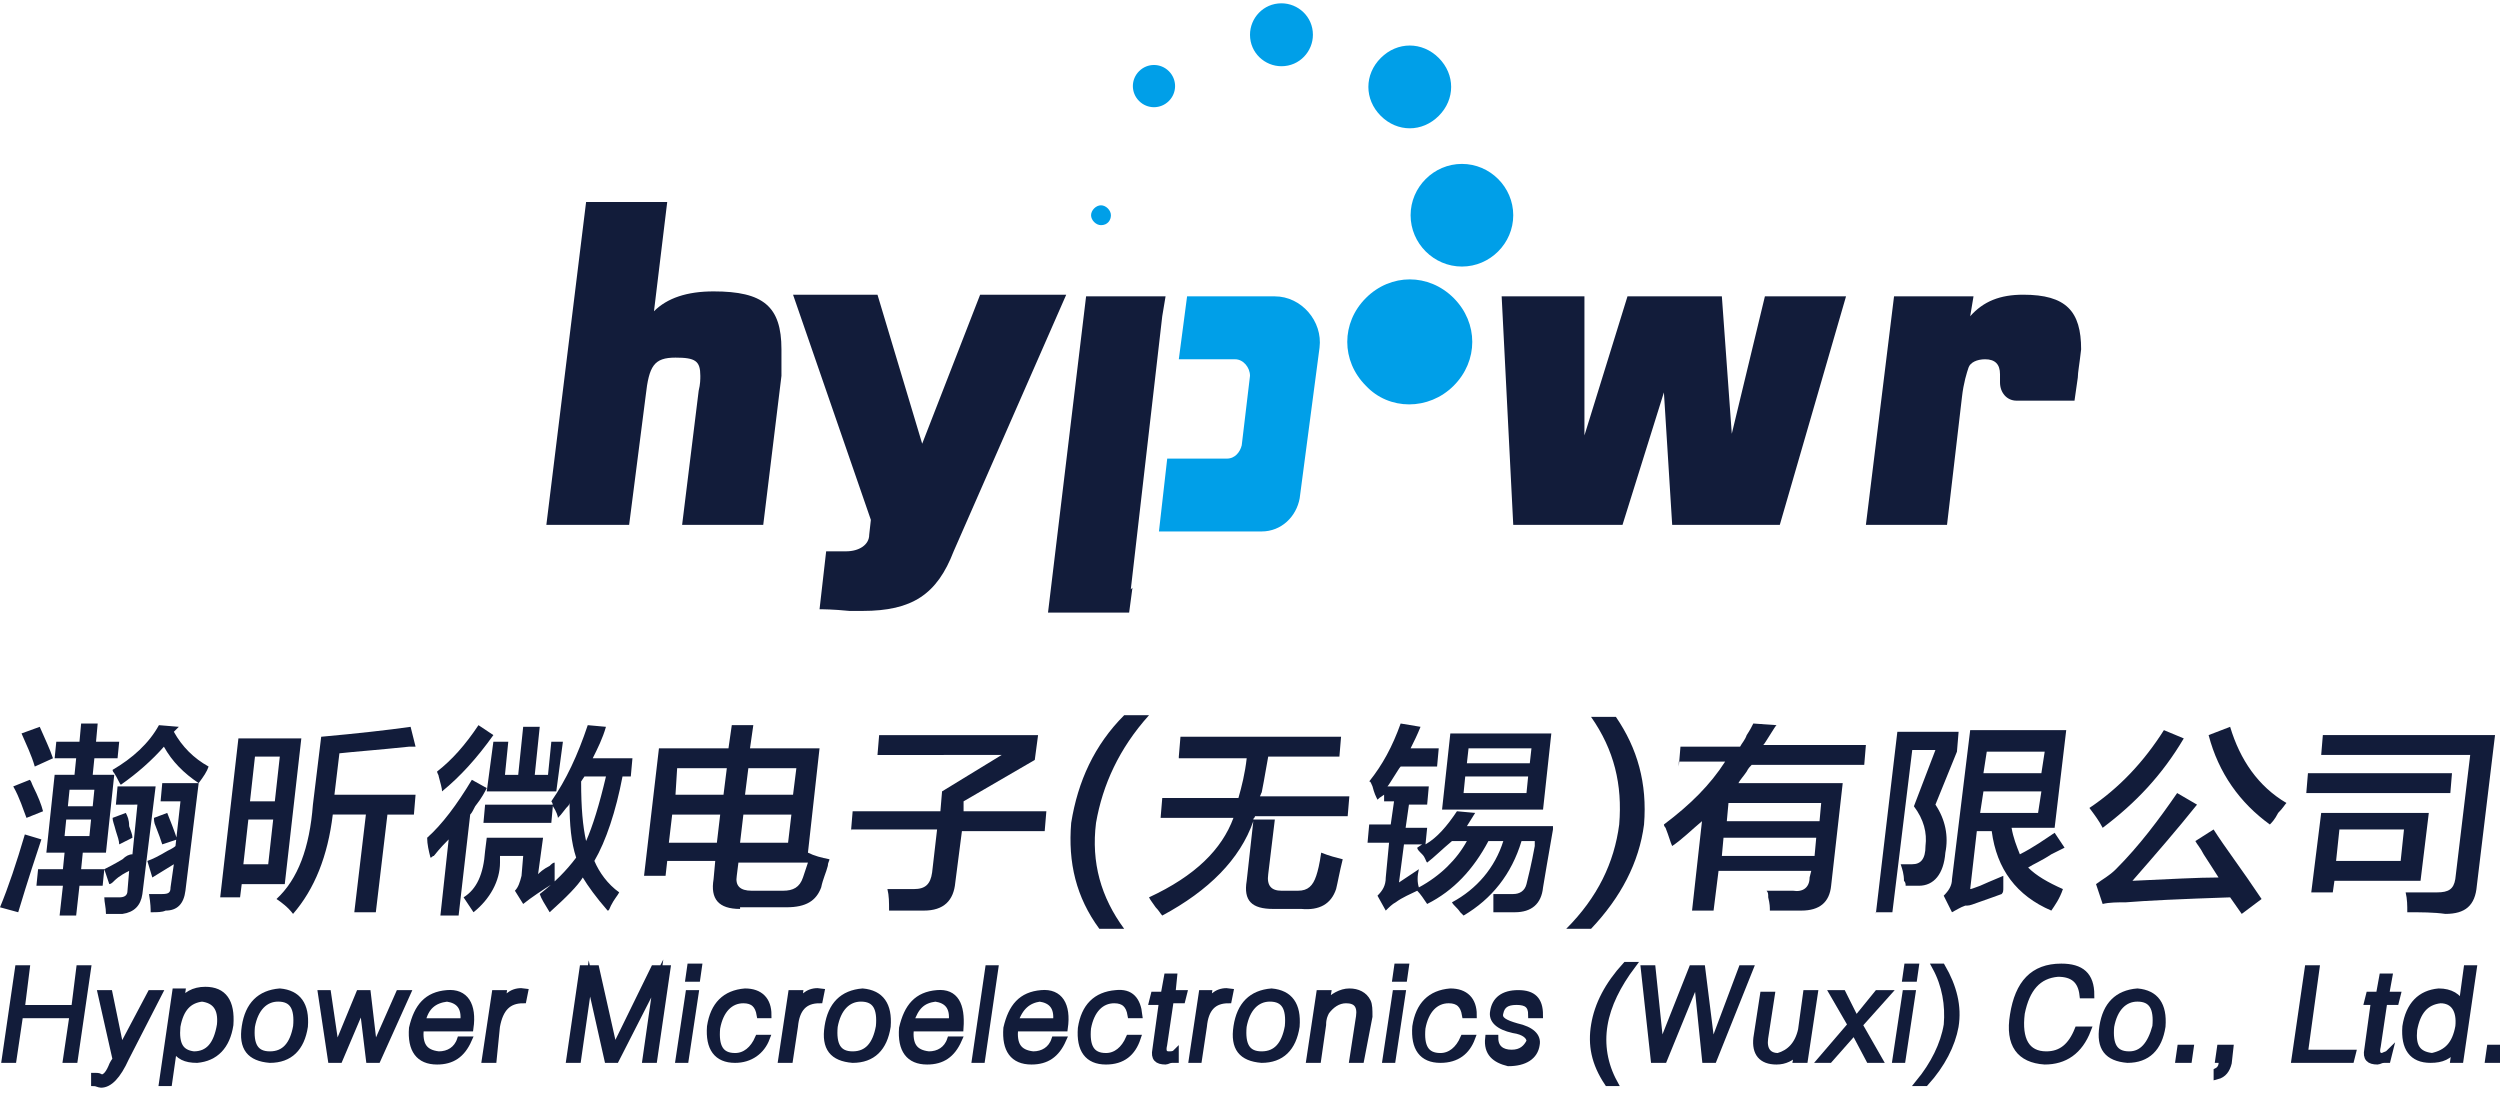
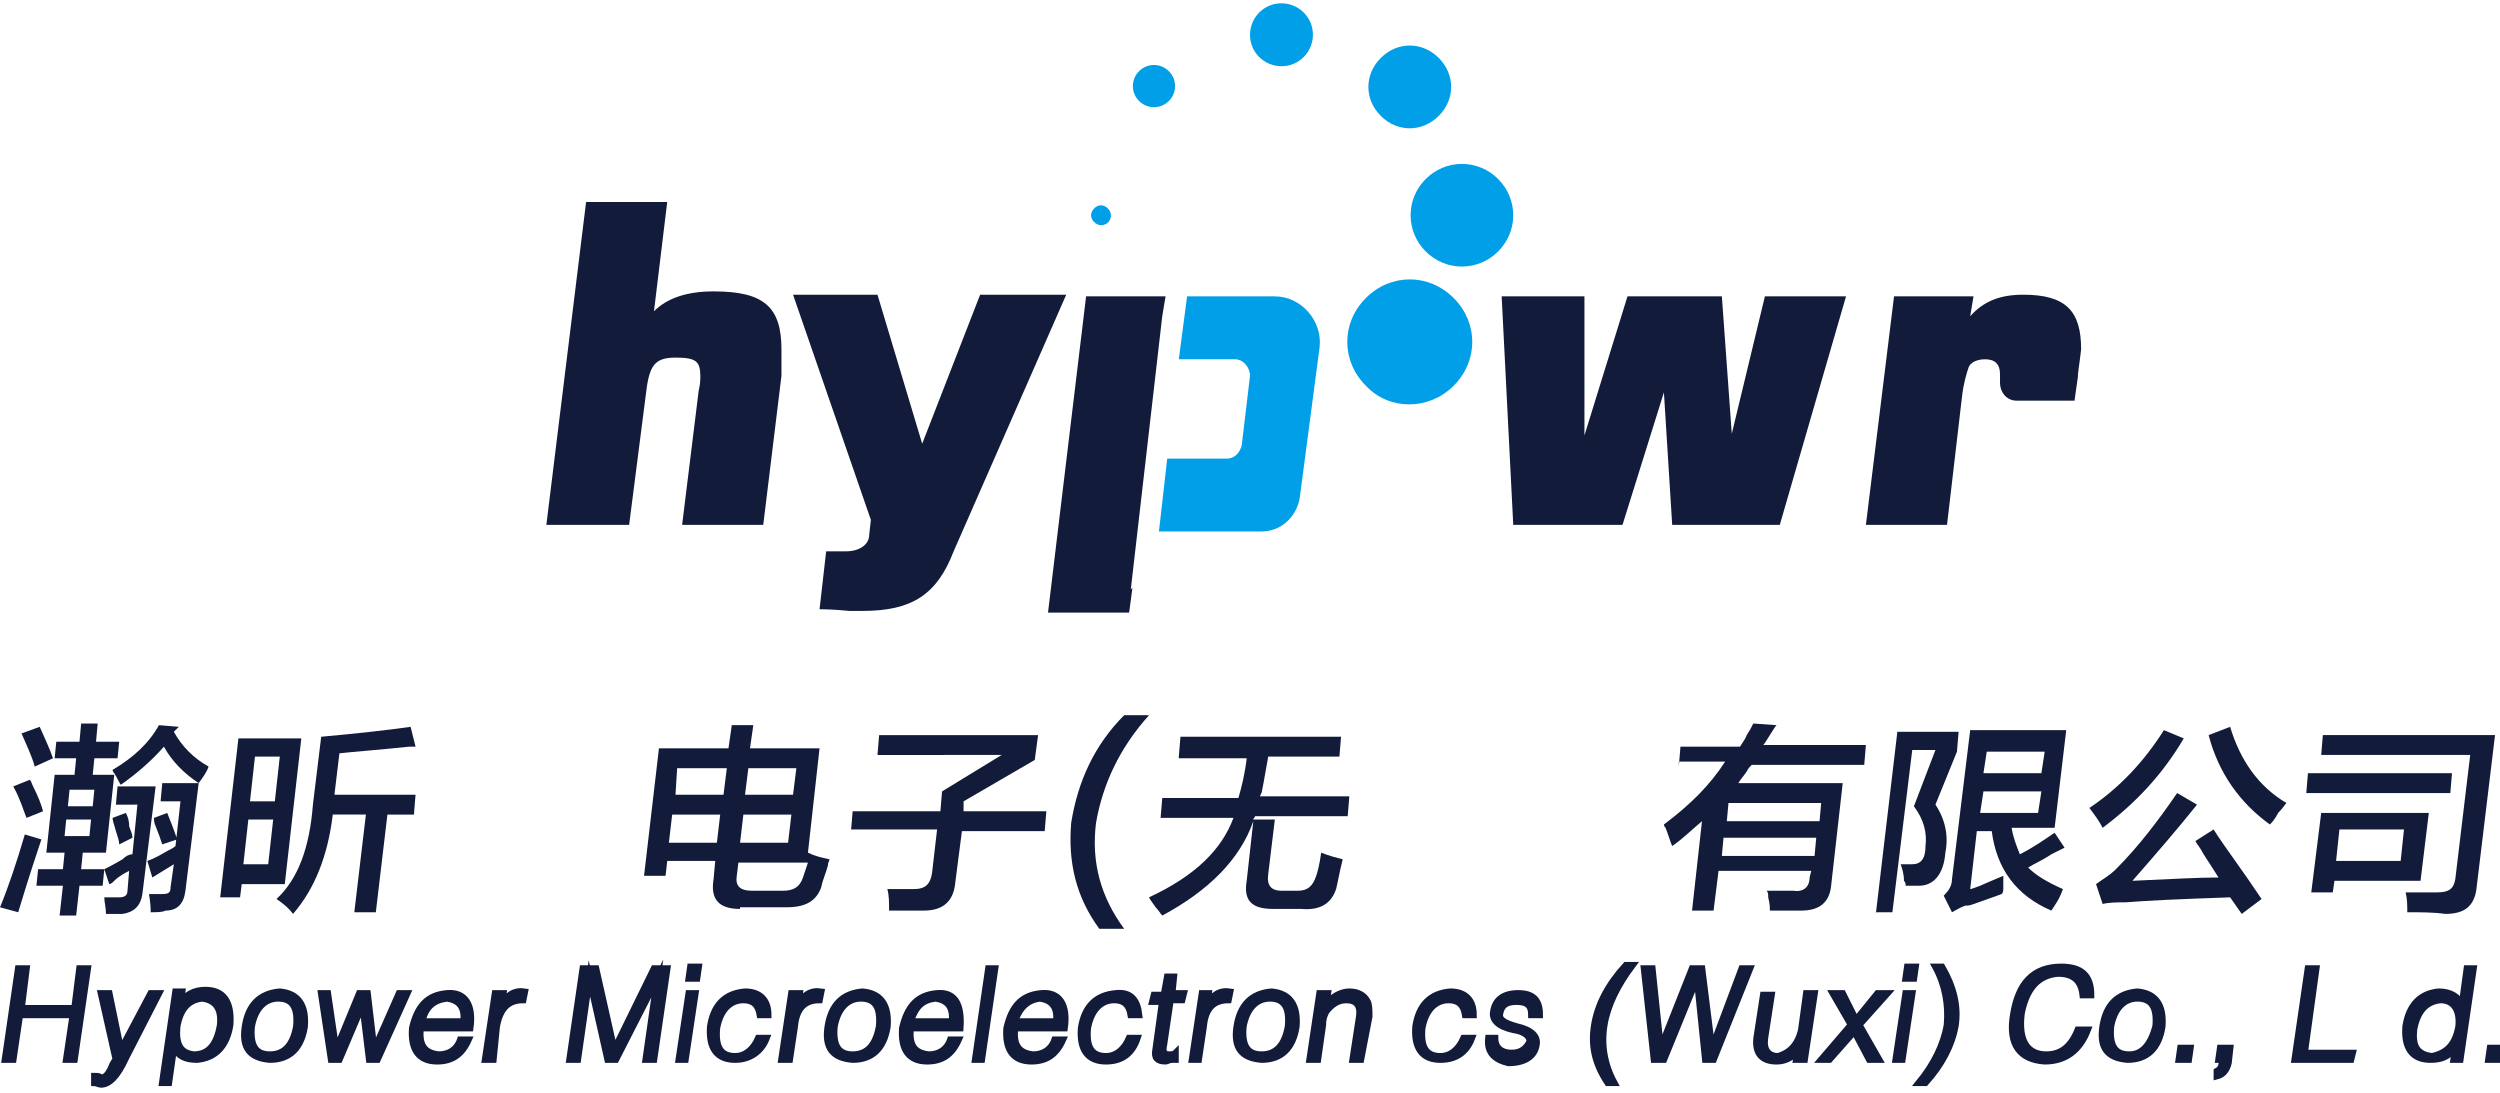
<svg xmlns="http://www.w3.org/2000/svg" version="1.1" id="图层_1" x="0px" y="0px" viewBox="0 0 151 66" style="enable-background:new 0 0 151 66;" xml:space="preserve">
  <style type="text/css">
	.st0{fill:#121C3A;}
	.st1{fill:#121C3A;stroke:#121C3A;stroke-width:0.395;stroke-miterlimit:10;}
	.st2{fill:#009FE8;}
</style>
  <g>
    <g>
      <path class="st0" d="M1.1,55.1L0,54.8c0.5-1.2,1-2.7,1.5-4.4c0.3,0.1,0.7,0.2,1,0.3C2.2,51.6,1.7,53.1,1.1,55.1z M1.6,49.4    c-0.2-0.5-0.4-1.2-0.8-1.9l1-0.4c0.1,0.1,0.1,0.2,0.2,0.4c0.3,0.6,0.5,1.1,0.6,1.5L1.6,49.4z M2.1,46.3c-0.2-0.7-0.5-1.3-0.8-2    l1.1-0.4c0.3,0.7,0.6,1.3,0.8,1.9L2.1,46.3z M3.3,45.8l0.1-1h1.4l0.1-1.1h1l-0.1,1.1h1.4l-0.1,1H5.7l-0.1,1h1.3l-0.5,4.7H5l-0.1,1    h1.4l0,0c0.2-0.1,0.6-0.3,1.1-0.6c0.2-0.2,0.4-0.3,0.6-0.3l0.3-3H7l0.1-1.1h2.3l-0.8,6.5c-0.1,0.7-0.5,1.1-1.2,1.2    c-0.2,0-0.6,0-1,0c0-0.4-0.1-0.7-0.1-1c0.3,0,0.6,0,0.9,0c0.3,0,0.5-0.1,0.5-0.4l0.1-1.2c-0.2,0.1-0.6,0.3-0.9,0.6    c-0.1,0.1-0.2,0.2-0.3,0.2l-0.3-0.9l-0.1,1H4.8l-0.2,1.8h-1l0.2-1.8H2.2l0.1-1h1.5l0.1-1H2.8l0.5-4.7h1.2l0.1-1H3.3z M4,49.5    l-0.1,1h1.5l0.1-1H4z M4.2,47.7l-0.1,1h1.5l0.1-1H4.2z M7.2,51c0-0.2-0.1-0.5-0.2-0.8c-0.1-0.4-0.2-0.6-0.2-0.8l0.8-0.3    c0.1,0.2,0.2,0.4,0.2,0.8C7.9,50.2,8,50.4,8,50.6L7.2,51z M12,47.3c-0.9-0.6-1.6-1.3-2.1-2.2c-0.7,0.8-1.6,1.6-2.6,2.3    c-0.1-0.1-0.2-0.4-0.4-0.7c-0.1-0.1-0.1-0.2-0.1-0.2c1.2-0.7,2.2-1.6,2.8-2.7l1.2,0.1l-0.3,0.3c0.5,0.9,1.2,1.6,2.1,2.1    C12.5,46.6,12.3,46.9,12,47.3z M9.1,55.1c0-0.2,0-0.5-0.1-1.1c0.2,0,0.5,0,0.8,0c0.4,0,0.5-0.1,0.5-0.4l0.2-1.4l-1.3,0.8l-0.3-1    c0.3-0.1,0.7-0.3,1.2-0.6c0.2-0.1,0.4-0.2,0.5-0.3l0.3-2.7H9.7l0.1-1.1H12l-0.8,6.5c-0.1,0.8-0.5,1.2-1.2,1.2    C9.8,55.1,9.5,55.1,9.1,55.1z M9.8,51c-0.1-0.3-0.2-0.6-0.4-1.1c-0.1-0.2-0.1-0.4-0.1-0.5l0.8-0.3c0.2,0.5,0.4,1,0.6,1.6L9.8,51z" />
      <path class="st0" d="M13.3,54.2l1.1-9.6h3.8l-1,8.8h-2.6l-0.1,0.8H13.3z M15,49.5l-0.3,2.7h1.5l0.3-2.7H15z M15.4,45.7l-0.3,2.7    h1.5l0.3-2.7H15.4z M21.4,55.1l0.7-5.9h-2c-0.3,2.5-1.1,4.5-2.4,6c-0.3-0.4-0.7-0.7-1-0.9c1.3-1.2,2-3.1,2.2-5.7l0.5-4.1    c2.2-0.2,4-0.4,5.4-0.6l0.3,1.2c-0.1,0-0.2,0-0.4,0c-1.9,0.2-3.3,0.3-4.2,0.4L20.2,48h4.9L25,49.2h-1.6l-0.7,5.9H21.4z" />
-       <path class="st0" d="M26,51.8c-0.1-0.4-0.2-0.8-0.2-1.2c0.9-0.8,1.8-2,2.7-3.5l0.9,0.5c-0.1,0.2-0.3,0.6-0.7,1.1    c-0.1,0.2-0.2,0.4-0.3,0.5l-0.7,6.1h-1.1l0.5-4.6c-0.2,0.2-0.5,0.5-0.9,1C26.1,51.7,26.1,51.8,26,51.8z M26.7,47.8    c0-0.2-0.1-0.5-0.2-0.9c0-0.1-0.1-0.2-0.1-0.3c0.9-0.7,1.7-1.6,2.5-2.8l0.9,0.6C28.8,45.8,27.8,46.9,26.7,47.8z M28.6,55.1    c-0.2-0.3-0.4-0.6-0.6-0.9c0.8-0.5,1.2-1.4,1.3-2.8l0.1-0.8h3.4l-0.3,2.2c0.1-0.1,0.3-0.3,0.7-0.5c0.1-0.1,0.2-0.2,0.3-0.2    c0,0.4,0,0.8,0,1.2c-0.8,0.5-1.4,0.9-1.9,1.3l-0.5-0.8c0.2-0.2,0.3-0.5,0.4-0.9l0.1-1.2h-1.4l0,0.4C30.2,53.2,29.6,54.3,28.6,55.1    z M29.2,49.7l0.1-1.1h4.1l-0.1,1.1H29.2z M29.4,47.8l0.4-3h0.9l-0.2,2h0.8l0.3-2.9h1l-0.3,2.9h0.8l0.2-2H34l-0.4,3H29.4z     M33.7,49.4c0-0.1-0.1-0.4-0.3-0.7c0-0.2-0.1-0.3-0.1-0.3c0.9-1.3,1.6-2.8,2.2-4.6l1.1,0.1c-0.2,0.7-0.5,1.3-0.8,1.9h2.4l-0.1,1.1    h-0.5c-0.4,2.1-1,3.9-1.7,5.1c0.3,0.7,0.8,1.4,1.5,1.9c-0.1,0.2-0.3,0.4-0.5,0.8c-0.1,0.2-0.1,0.3-0.2,0.3c-0.7-0.8-1.2-1.5-1.5-2    c-0.3,0.5-1,1.2-2,2.1c-0.3-0.5-0.5-0.8-0.6-1.1c0.9-0.7,1.6-1.4,2.2-2.2c-0.3-0.9-0.4-2-0.4-3.3c0,0.1-0.1,0.2-0.2,0.3    C33.9,49.2,33.8,49.3,33.7,49.4z M35.4,50.8c0.4-0.9,0.8-2.2,1.2-3.9h-1.3l-0.2,0.3C35.1,48.8,35.2,49.9,35.4,50.8z" />
      <path class="st0" d="M44.7,54.9c-1.3,0-1.8-0.6-1.6-1.8l0.1-1.1h-2.9l-0.1,0.9h-1.3l0.9-7.7H44l0.2-1.4h1.3l-0.2,1.4h4.2l-0.7,6.3    c0.4,0.2,0.8,0.3,1.3,0.4c0,0.1-0.1,0.2-0.1,0.4c-0.1,0.4-0.3,0.8-0.4,1.3c-0.3,0.8-0.9,1.2-2.1,1.2H44.7z M40.6,49.2l-0.2,1.7    h2.9l0.2-1.7H40.6z M40.9,46.4L40.8,48h2.9l0.2-1.6H40.9z M48.5,53c0.1-0.3,0.2-0.6,0.3-0.9h-4.2l-0.1,0.8    c-0.1,0.6,0.2,0.9,0.9,0.9h1.9C47.9,53.8,48.3,53.6,48.5,53z M44.7,50.9h2.9l0.2-1.7h-2.9L44.7,50.9z M48.1,46.4h-2.9L45,48h2.9    L48.1,46.4z" />
      <path class="st0" d="M51.4,50.2l0.1-1.2h5.3l0.1-1.2l3.6-2.2H53l0.1-1.2h9.6l-0.2,1.5l-4.3,2.5L58.2,49h5l-0.1,1.2h-5l-0.4,3.1    C57.6,54.4,57,55,55.8,55c-0.6,0-1.3,0-2.1,0c0-0.5,0-0.9-0.1-1.3c0.3,0,0.8,0,1.6,0c0.7,0,1-0.3,1.1-1l0.3-2.6H51.4z" />
      <path class="st0" d="M67.9,56.1h-1.5c-1.4-1.9-1.9-4-1.7-6.4c0.4-2.5,1.4-4.7,3.2-6.5h1.5c-1.8,2-2.8,4.2-3.2,6.5    C65.9,52.1,66.5,54.2,67.9,56.1z" />
      <path class="st0" d="M71.2,45.7l0.1-1.2h9.7l-0.1,1.2h-4.3c-0.1,0.5-0.2,1.2-0.4,2.2c0-0.1,0,0-0.1,0.2h5.4l-0.1,1.2h-5.6    c0,0.1-0.1,0.1-0.1,0.2H77l-0.4,3.3c-0.1,0.7,0.2,1,0.8,1h1c0.6,0,0.9-0.3,1.1-0.9c0.1-0.3,0.2-0.7,0.3-1.4    c0.5,0.2,0.9,0.3,1.3,0.4c-0.2,0.8-0.3,1.4-0.4,1.8c-0.3,0.9-1,1.3-2.1,1.2h-1.7c-1.3,0-1.8-0.5-1.6-1.7l0.4-3.6    c-0.8,2.3-2.7,4.2-5.5,5.7c-0.1-0.1-0.2-0.3-0.4-0.5c-0.2-0.3-0.3-0.4-0.4-0.6c2.8-1.3,4.4-2.9,5.1-4.8h-4.4l0.1-1.2h4.6    c0.2-0.7,0.4-1.5,0.5-2.4H71.2z" />
-       <path class="st0" d="M83.2,48.3c-0.1-0.2-0.2-0.4-0.3-0.8c-0.1-0.2-0.1-0.3-0.2-0.3c0.8-1,1.4-2.1,1.9-3.5l1.2,0.2    c-0.2,0.5-0.4,0.9-0.6,1.3h1.7l-0.1,1.1h-2.2c-0.1,0.1-0.2,0.3-0.4,0.6c-0.2,0.3-0.3,0.5-0.4,0.6h2.5l-0.1,1.1h-1.1l-0.2,1.4h1.3    l-0.1,1c0.7-0.4,1.3-1.1,1.9-2l1.1,0.1c-0.2,0.3-0.3,0.5-0.5,0.8h5.2c0,0,0,0.1,0,0.2c-0.3,1.7-0.5,2.9-0.6,3.5    c-0.1,1-0.7,1.5-1.7,1.5c-0.4,0-0.9,0-1.3,0c0-0.1,0-0.2,0-0.3c0-0.4,0-0.6,0-0.8c0.4,0,0.8,0,1.2,0c0.4,0,0.7-0.2,0.8-0.6    c0.1-0.4,0.3-1.2,0.5-2.3c0-0.1,0-0.2,0-0.3h-0.8c-0.6,2-1.8,3.5-3.5,4.5c0,0-0.1-0.1-0.2-0.2c-0.2-0.3-0.4-0.4-0.5-0.6    c1.5-0.8,2.6-2.1,3.1-3.7h-0.9c-0.9,1.7-2.1,3-3.7,3.8c-0.2-0.3-0.4-0.6-0.6-0.8c-0.4,0.2-0.9,0.4-1.3,0.7    c-0.2,0.1-0.4,0.3-0.6,0.5l-0.5-0.9c0.3-0.3,0.5-0.6,0.5-1.1l0.2-2.1h-1.3l0.1-1.1h1.3l0.2-1.4h-0.6l0-0.4    C83.3,48.2,83.3,48.2,83.2,48.3z M86.2,52.1c-0.1-0.1-0.1-0.3-0.3-0.5c-0.2-0.2-0.3-0.3-0.3-0.4l0.3-0.2h-1.1l-0.3,2.3l1.2-0.8    c-0.1,0.4-0.1,0.8,0,1.1c1.3-0.7,2.3-1.7,2.9-2.8h-0.9C87.1,51.3,86.6,51.8,86.2,52.1z M87.1,48.9l0.5-4.6h6.1l-0.5,4.6H87.1z     M88.5,46.9l-0.1,1h3.8l0.1-1H88.5z M88.7,45.2l-0.1,0.9h3.8l0.1-0.9H88.7z" />
-       <path class="st0" d="M96.1,56.1h-1.5c1.9-1.9,2.9-4,3.2-6.3c0.2-2.4-0.3-4.5-1.7-6.5h1.5c1.3,1.9,1.9,4,1.7,6.5    C99,52.1,97.9,54.2,96.1,56.1z" />
      <path class="st0" d="M101.4,46.3l0.1-1.2h3.6c0.1-0.2,0.3-0.4,0.4-0.7c0.2-0.3,0.3-0.5,0.4-0.7l1.4,0.1c-0.1,0.1-0.2,0.3-0.4,0.6    c-0.2,0.3-0.3,0.5-0.4,0.6h6.2l-0.1,1.2h-6.8c-0.1,0.1-0.2,0.2-0.3,0.4c-0.2,0.3-0.4,0.5-0.5,0.7h6.3l-0.7,6.2    c-0.1,1-0.7,1.5-1.8,1.5c-0.5,0-1.2,0-1.9,0c0-0.2,0-0.4-0.1-0.8c0-0.2,0-0.3-0.1-0.4c0.5,0,1.1,0,1.6,0c0.6,0.1,1-0.2,1-0.8    l0.1-0.4h-5.6l-0.3,2.4h-1.3l0.6-5.4c-0.6,0.5-1.2,1.1-1.8,1.5c-0.1-0.2-0.2-0.6-0.4-1.1c-0.1-0.1-0.1-0.2-0.1-0.2    c1.6-1.2,2.8-2.4,3.7-3.8H101.4z M104.1,50.6l-0.1,1.1h5.6l0.1-1.1H104.1z M104.4,48.5l-0.1,1.1h5.6l0.1-1.1H104.4z" />
      <path class="st0" d="M113.3,55.2l1.3-11h3.7l-0.1,1.2l-1.3,3.2c0.6,0.9,0.8,1.9,0.6,2.9c-0.1,1.3-0.7,2-1.6,2c-0.2,0-0.5,0-0.8,0    c0-0.1,0-0.2-0.1-0.3c0-0.4-0.1-0.7-0.2-1c0.3,0,0.5,0,0.7,0c0.5,0,0.8-0.3,0.8-1.1c0.1-0.8-0.1-1.6-0.7-2.4l1.3-3.4h-1.4    l-1.2,9.8H113.3z M123.9,55c-2.1-0.9-3.3-2.5-3.6-4.8h-0.9l-0.4,3.5c0.1,0,0.3-0.1,0.6-0.2c0.2-0.1,0.7-0.3,1.4-0.6    c0,0.2,0,0.4,0,0.7c0,0.2,0,0.3-0.1,0.4c-0.3,0.1-0.8,0.3-1.4,0.5c-0.3,0.1-0.5,0.2-0.7,0.2c0,0-0.1,0-0.1,0    c-0.3,0.1-0.6,0.3-0.8,0.4l-0.5-1c0.3-0.3,0.5-0.6,0.5-1l1.1-9h5.8l-0.7,5.9h-2.6c0.1,0.6,0.3,1.1,0.5,1.6    c0.8-0.4,1.5-0.9,2.1-1.3l0.6,0.9c-0.2,0.1-0.4,0.2-0.8,0.4c-0.6,0.4-1.1,0.6-1.4,0.8c0.5,0.5,1.2,0.9,2.1,1.3    C124.4,54.3,124.1,54.7,123.9,55z M119.6,49.1h3.5l0.2-1.3h-3.5L119.6,49.1z M120,45.4l-0.2,1.3h3.5l0.2-1.3H120z" />
      <path class="st0" d="M127,50c-0.2-0.4-0.5-0.8-0.8-1.2c1.8-1.2,3.3-2.8,4.5-4.7l1.2,0.5C130.6,46.8,129,48.5,127,50z M135.4,55.2    l-0.7-1c-3,0.1-5.1,0.2-6.3,0.3c-0.5,0-1,0-1.4,0.1l-0.4-1.2c0.4-0.3,0.8-0.5,1.2-0.9c1.4-1.4,2.6-3,3.7-4.6l1.2,0.7    c-1.2,1.5-2.5,3-3.9,4.6c2.2-0.1,4-0.2,5.2-0.2c-0.2-0.3-0.5-0.8-0.9-1.4c-0.2-0.4-0.4-0.6-0.5-0.8l1.1-0.7    c0.7,1.1,1.7,2.4,2.9,4.2L135.4,55.2z M137.1,49.8c-1.8-1.3-3.1-3.1-3.7-5.4l1.3-0.5c0.6,2,1.7,3.6,3.4,4.6    c-0.1,0.1-0.2,0.3-0.5,0.6C137.4,49.5,137.2,49.7,137.1,49.8z" />
      <path class="st0" d="M139.3,47.9l0.1-1.2h8.7l-0.1,1.2H139.3z M139.6,53.9l0.6-4.8h6.5l-0.5,4.1H141l-0.1,0.7H139.6z M145.4,55.1    c0-0.4,0-0.8-0.1-1.2c0.5,0,1.2,0,1.9,0c0.7,0,1-0.2,1.1-0.8l0.9-7.5h-9l0.1-1.2h10.4l-1.1,9.1c-0.1,1.2-0.7,1.7-1.9,1.7    C147,55.1,146.2,55.1,145.4,55.1z M145,52l0.2-1.9h-3.9l-0.2,1.9H145z" />
    </g>
    <g>
      <path class="st1" d="M0.8,64H0.3l0.8-5.5h0.5l-0.3,2.4h3.2l0.3-2.4h0.5L4.5,64H4l0.4-2.7H1.2L0.8,64z" />
      <path class="st1" d="M5.7,65.4L5.7,65h0.1c0.1,0,0.2,0,0.3,0.1c0.3,0,0.5-0.3,0.7-0.8C6.9,64.1,7,64,7,64l-0.9-4h0.5l0.7,3.4    L9.1,60h0.5l-2,3.9c-0.5,1.1-1,1.6-1.5,1.6C6,65.5,5.8,65.4,5.7,65.4z" />
      <path class="st1" d="M10.5,63.3l-0.3,2.1H9.8l0.8-5.5H11l-0.1,0.7c0.3-0.5,0.8-0.8,1.5-0.8c1.1,0,1.6,0.7,1.5,2.1    c-0.2,1.3-0.9,2-2,2.1C11.2,64,10.8,63.8,10.5,63.3z M10.7,62c-0.1,1.1,0.2,1.6,1,1.7c0.9,0,1.4-0.6,1.6-1.8    c0.1-1-0.3-1.5-1.1-1.6C11.4,60.4,10.9,60.9,10.7,62z" />
      <path class="st1" d="M16.3,64c-1.2-0.1-1.7-0.7-1.5-2c0.2-1.3,0.9-2,2.1-2.1c1.1,0.1,1.6,0.8,1.5,2.1C18.2,63.3,17.5,64,16.3,64z     M17.9,62c0.1-1.1-0.2-1.7-1.1-1.7c-0.8,0-1.4,0.6-1.6,1.7c-0.1,1.1,0.2,1.7,1.1,1.7C17.2,63.7,17.7,63.1,17.9,62z" />
      <path class="st1" d="M22.2,60l0.4,3.4l1.5-3.4h0.5l-1.8,4h-0.5l-0.4-3.3h0L20.5,64H20l-0.6-4h0.4l0.5,3.4l1.4-3.4H22.2z" />
      <path class="st1" d="M28.4,62.1h-3c-0.1,1,0.2,1.5,1.1,1.6c0.6,0,1.1-0.3,1.3-0.9h0.5c-0.4,0.9-1,1.3-1.9,1.3    c-1.1,0-1.6-0.7-1.5-2c0.3-1.3,0.9-2,2.1-2.1C28.1,59.9,28.6,60.7,28.4,62.1z M25.5,61.7H28c0.1-0.9-0.3-1.3-1-1.4    C26.2,60.4,25.7,60.8,25.5,61.7z" />
      <path class="st1" d="M30,62L29.8,64h-0.5l0.6-4h0.5l-0.1,0.7c0.3-0.6,0.8-0.9,1.4-0.8l-0.1,0.5C30.7,60.4,30.2,60.9,30,62z" />
      <path class="st1" d="M34.9,64h-0.5l0.8-5.5H36l1.1,4.9h0l2.4-4.9h0.8L39.5,64H39l0.7-4.9h0L37.2,64h-0.5l-1.1-4.9h0L34.9,64z" />
      <path class="st1" d="M41.4,64H41l0.6-4H42L41.4,64z M42.1,59.1h-0.5l0.1-0.7h0.5L42.1,59.1z" />
      <path class="st1" d="M46.4,61.3h-0.5c-0.1-0.6-0.4-0.9-1-0.9c-0.8,0-1.4,0.6-1.6,1.7c-0.1,1.1,0.2,1.7,1.1,1.7    c0.6,0,1.1-0.4,1.4-1.1h0.5C46,63.5,45.3,64,44.4,64c-1.1,0-1.6-0.7-1.5-2c0.2-1.3,0.9-2,2.1-2.1C45.9,59.9,46.4,60.4,46.4,61.3z" />
      <path class="st1" d="M48,62L47.7,64h-0.5l0.6-4h0.5l-0.1,0.7c0.3-0.6,0.8-0.9,1.4-0.8l-0.1,0.5C48.6,60.4,48.1,60.9,48,62z" />
      <path class="st1" d="M51.5,64c-1.2-0.1-1.7-0.7-1.5-2c0.2-1.3,0.9-2,2.1-2.1c1.1,0.1,1.6,0.8,1.5,2.1C53.4,63.3,52.7,64,51.5,64z     M53.1,62c0.1-1.1-0.2-1.7-1.1-1.7c-0.8,0-1.4,0.6-1.6,1.7c-0.1,1.1,0.2,1.7,1.1,1.7C52.4,63.7,52.9,63.1,53.1,62z" />
      <path class="st1" d="M58,62.1h-3c-0.1,1,0.2,1.5,1.1,1.6c0.6,0,1.1-0.3,1.3-0.9h0.5c-0.4,0.9-1,1.3-1.9,1.3c-1.1,0-1.6-0.7-1.5-2    c0.3-1.3,0.9-2,2.1-2.1C57.7,59.9,58.1,60.7,58,62.1z M55,61.7h2.5c0.1-0.9-0.3-1.3-1-1.4C55.7,60.4,55.3,60.8,55,61.7z" />
      <path class="st1" d="M59.3,64h-0.4l0.8-5.5h0.4L59.3,64z" />
      <path class="st1" d="M64.3,62.1h-3c-0.1,1,0.2,1.5,1.1,1.6c0.6,0,1.1-0.3,1.3-0.9h0.5c-0.4,0.9-1,1.3-1.9,1.3    c-1.1,0-1.6-0.7-1.5-2c0.3-1.3,0.9-2,2.1-2.1C64,59.9,64.5,60.7,64.3,62.1z M61.3,61.7h2.5c0.1-0.9-0.3-1.3-1-1.4    C62.1,60.4,61.6,60.8,61.3,61.7z" />
      <path class="st1" d="M68.8,61.3h-0.5c-0.1-0.6-0.4-0.9-1-0.9c-0.8,0-1.4,0.6-1.6,1.7c-0.1,1.1,0.2,1.7,1.1,1.7    c0.6,0,1.1-0.4,1.4-1.1h0.5c-0.3,0.9-0.9,1.4-1.9,1.4c-1.1,0-1.6-0.7-1.5-2c0.2-1.3,0.9-2,2.1-2.1C68.3,59.9,68.7,60.4,68.8,61.3z    " />
      <path class="st1" d="M71,63.6L71,64c0,0-0.1,0-0.2,0c-0.2,0-0.3,0.1-0.4,0.1c-0.5,0-0.7-0.2-0.6-0.7l0.4-2.9h-0.6l0.1-0.4h0.6    l0.2-1.1h0.4L70.8,60h0.7l-0.1,0.4h-0.7l-0.4,2.7c-0.1,0.4,0,0.6,0.3,0.6C70.7,63.7,70.9,63.7,71,63.6z" />
      <path class="st1" d="M72.7,62L72.4,64H72l0.6-4H73l-0.1,0.7c0.3-0.6,0.8-0.9,1.4-0.8l-0.1,0.5C73.3,60.4,72.8,60.9,72.7,62z" />
      <path class="st1" d="M76.2,64c-1.2-0.1-1.7-0.7-1.5-2c0.2-1.3,0.9-2,2.1-2.1c1.1,0.1,1.6,0.8,1.5,2.1C78.1,63.3,77.4,64,76.2,64z     M77.8,62c0.1-1.1-0.2-1.7-1.1-1.7c-0.8,0-1.4,0.6-1.6,1.7c-0.1,1.1,0.2,1.7,1.1,1.7C77.1,63.7,77.6,63.1,77.8,62z" />
      <path class="st1" d="M79.9,61.9L79.6,64h-0.5l0.6-4h0.5l-0.1,0.6c0.4-0.4,0.9-0.7,1.4-0.7c0.5,0,0.9,0.2,1.1,0.6    c0.1,0.2,0.1,0.5,0.1,0.9L82.2,64h-0.5l0.4-2.6c0.1-0.7-0.2-1-0.8-1c-0.5,0-0.9,0.3-1.2,0.7C80,61.3,79.9,61.5,79.9,61.9z" />
-       <path class="st1" d="M84.1,64h-0.4l0.6-4h0.4L84.1,64z M84.8,59.1h-0.5l0.1-0.7h0.5L84.8,59.1z" />
      <path class="st1" d="M89,61.3h-0.5c-0.1-0.6-0.4-0.9-1-0.9c-0.8,0-1.4,0.6-1.6,1.7c-0.1,1.1,0.2,1.7,1.1,1.7    c0.6,0,1.1-0.4,1.4-1.1h0.5C88.6,63.5,88,64,87,64c-1.1,0-1.6-0.7-1.5-2c0.2-1.3,0.9-2,2.1-2.1C88.5,59.9,89,60.4,89,61.3z" />
      <path class="st1" d="M89.9,62.7h0.4c0,0.6,0.4,0.9,1,0.9c0.6,0,0.9-0.3,1.1-0.7c0-0.3-0.3-0.6-1-0.7c-0.9-0.2-1.3-0.6-1.2-1.1    c0.1-0.7,0.6-1.1,1.5-1.1c0.9,0,1.3,0.4,1.3,1.3h-0.5c0-0.6-0.3-0.8-0.9-0.8c-0.6,0-0.9,0.2-1,0.7c-0.1,0.4,0.3,0.6,1,0.8    c0.9,0.2,1.3,0.6,1.2,1.1c-0.1,0.7-0.7,1.1-1.7,1.1C90.3,64,89.8,63.6,89.9,62.7z" />
      <path class="st1" d="M98.2,58.3h0.4c-0.9,1.2-1.5,2.4-1.7,3.6c-0.2,1.2,0,2.4,0.6,3.5h-0.4c-0.8-1.2-1-2.3-0.8-3.5    C96.5,60.7,97.1,59.5,98.2,58.3z" />
      <path class="st1" d="M102.8,58.5l0.6,4.8h0l1.8-4.8h0.5l-2.2,5.5H103l-0.5-4.9h0l-2,4.9h-0.6l-0.6-5.5h0.5l0.5,4.8l1.9-4.8H102.8z    " />
      <path class="st1" d="M108.8,62.2l0.3-2.2h0.5l-0.6,4h-0.5l0.1-0.5c-0.4,0.4-0.8,0.6-1.3,0.6c-0.9,0-1.3-0.5-1.2-1.4l0.4-2.6h0.5    l-0.4,2.6c-0.1,0.7,0.2,1.1,0.8,1.1C108.1,63.6,108.6,63.1,108.8,62.2z" />
      <path class="st1" d="M112.9,64l-0.9-1.7l-1.5,1.7h-0.5l1.8-2.1l-1.1-1.9h0.6l0.8,1.6l1.3-1.6h0.6l-1.7,1.9l1.2,2.1H112.9z" />
      <path class="st1" d="M114.9,64h-0.4l0.6-4h0.4L114.9,64z M115.6,59.1h-0.5l0.1-0.7h0.5L115.6,59.1z" />
      <path class="st1" d="M116.3,65.4h-0.4c0.9-1.1,1.5-2.3,1.7-3.5c0.1-1.2-0.1-2.4-0.7-3.5h0.4c0.7,1.2,1,2.4,0.8,3.6    C117.9,63.1,117.3,64.3,116.3,65.4z" />
      <path class="st1" d="M126.3,60.1h-0.5c-0.1-0.9-0.6-1.3-1.5-1.3c-1.2,0.1-1.9,0.9-2.2,2.4c-0.2,1.6,0.3,2.5,1.5,2.5    c0.9,0,1.5-0.5,1.9-1.5h0.6c-0.5,1.3-1.4,1.9-2.6,1.9c-1.5-0.1-2.2-1-1.9-2.8c0.3-1.9,1.2-2.9,2.9-2.9    C125.7,58.4,126.3,58.9,126.3,60.1z" />
      <path class="st1" d="M128.5,64c-1.2-0.1-1.7-0.7-1.5-2c0.2-1.3,0.9-2,2.1-2.1c1.1,0.1,1.6,0.8,1.5,2.1    C130.4,63.3,129.7,64,128.5,64z M130.2,62c0.1-1.1-0.2-1.7-1.1-1.7c-0.8,0-1.4,0.6-1.6,1.7c-0.1,1.1,0.2,1.7,1.1,1.7    C129.4,63.7,129.9,63.1,130.2,62z" />
      <path class="st1" d="M132.2,64h-0.6l0.1-0.7h0.6L132.2,64z" />
      <path class="st1" d="M134.7,63.3l-0.1,0.9c-0.1,0.4-0.3,0.7-0.7,0.8l0-0.3c0.2-0.1,0.3-0.3,0.3-0.5l0-0.2H134l0.1-0.7H134.7z" />
      <path class="st1" d="M142,64h-3.4l0.8-5.5h0.5l-0.7,5.1h2.9L142,64z" />
-       <path class="st1" d="M144.3,63.6l-0.1,0.4c0,0-0.1,0-0.2,0c-0.2,0-0.3,0.1-0.4,0.1c-0.5,0-0.7-0.2-0.6-0.7l0.4-2.9H143l0.1-0.4    h0.6l0.2-1.1h0.4l-0.2,1.1h0.7l-0.1,0.4H144l-0.4,2.7c-0.1,0.4,0,0.6,0.3,0.6C144.1,63.7,144.2,63.7,144.3,63.6z" />
      <path class="st1" d="M148.7,60.7l0.3-2.2h0.4l-0.8,5.5h-0.4l0.1-0.7h0c-0.4,0.5-0.8,0.7-1.5,0.7c-1.1,0-1.6-0.7-1.5-2    c0.2-1.3,0.9-2,2-2.1C148,59.9,148.5,60.2,148.7,60.7z M148.5,62c0.1-1-0.3-1.6-1.1-1.6c-0.9,0.1-1.4,0.7-1.6,1.8    c-0.1,1,0.2,1.5,1.1,1.6C147.8,63.6,148.3,63.1,148.5,62z" />
      <path class="st1" d="M150.9,64h-0.6l0.1-0.7h0.6L150.9,64z" />
    </g>
    <g>
      <g>
        <path class="st0" d="M47.2,22.7l-1.1,9h-4.9l1-8.1c0.1-0.4,0.1-0.7,0.1-0.9c0-0.9-0.3-1.1-1.5-1.1c-1.3,0-1.6,0.5-1.8,2.3l-1,7.8     H33l2.4-19.5h4.9l-0.8,6.6c0.8-0.8,2-1.2,3.6-1.2c3,0,4.1,0.9,4.1,3.5v0.8C47.2,22.2,47.2,22.5,47.2,22.7" />
        <path class="st0" d="M64.4,17.8l-6.8,15.5c-1,2.6-2.5,3.6-5.5,3.6c-0.3,0-0.6,0-0.8,0c-1-0.1-1.6-0.1-1.8-0.1l0.4-3.5h1.2     c0.8,0,1.4-0.4,1.4-1l0.1-0.9l-4.7-13.6H53l2.7,9l3.5-9H64.4z" />
        <polygon class="st0" points="111.5,17.9 107.5,31.7 101,31.7 100.5,23.7 98,31.7 91.4,31.7 90.7,17.9 95.7,17.9 95.7,26.3      98.3,17.9 104,17.9 104.6,26.2 106.6,17.9    " />
        <path class="st0" d="M125.5,22.8l-0.2,1.4h-3.5c-0.6,0-1-0.5-1-1.1c0-0.2,0-0.5,0-0.5c0-0.6-0.3-0.9-0.9-0.9     c-0.5,0-0.9,0.2-1,0.5c-0.1,0.3-0.3,0.9-0.4,1.8l-0.9,7.7h-4.9l1.7-13.8h4.8l-0.2,1.2c0.8-0.9,1.8-1.3,3.2-1.3     c2.6,0,3.5,1,3.5,3.3C125.6,22,125.5,22.5,125.5,22.8" />
        <polygon class="st0" points="68.3,35.6 70.2,19.1 70.2,19.1 70.4,17.9 65.6,17.9 63.3,37 68.2,37 68.4,35.5    " />
        <path class="st2" d="M79.3,2.1c0,1-0.8,1.9-1.9,1.9c-1,0-1.9-0.8-1.9-1.9c0-1,0.8-1.9,1.9-1.9C78.4,0.2,79.3,1,79.3,2.1" />
        <path class="st2" d="M88.3,16.1c-1.7,0-3.1-1.4-3.1-3.1c0-1.7,1.4-3.1,3.1-3.1c1.7,0,3.1,1.4,3.1,3.1     C91.4,14.7,90,16.1,88.3,16.1" />
        <path class="st2" d="M66.5,13.6c-0.3,0-0.6-0.3-0.6-0.6c0-0.3,0.3-0.6,0.6-0.6c0.3,0,0.6,0.3,0.6,0.6     C67.1,13.3,66.9,13.6,66.5,13.6" />
        <path class="st2" d="M82.5,23.3c-1.5-1.5-1.5-3.8,0-5.3c1.5-1.5,3.8-1.5,5.3,0c1.5,1.5,1.5,3.8,0,5.3     C86.3,24.8,83.9,24.8,82.5,23.3" />
        <path class="st2" d="M68.8,6.1c-0.5-0.5-0.5-1.3,0-1.8s1.3-0.5,1.8,0c0.5,0.5,0.5,1.3,0,1.8C70.1,6.6,69.3,6.6,68.8,6.1" />
        <path class="st2" d="M83.4,3.5c1-1,2.5-1,3.5,0c1,1,1,2.5,0,3.5c-1,1-2.5,1-3.5,0C82.4,6,82.4,4.5,83.4,3.5" />
        <path class="st2" d="M71.7,17.9l-0.5,3.8h3.4c0.5,0,0.9,0.5,0.9,1L75,26.9c-0.1,0.4-0.4,0.8-0.9,0.8h-3.6L70,32.1h6.2     c1.2,0,2.1-0.9,2.3-2l1.2-9.1c0.2-1.6-1.1-3.1-2.7-3.1H71.7z" />
      </g>
    </g>
  </g>
</svg>